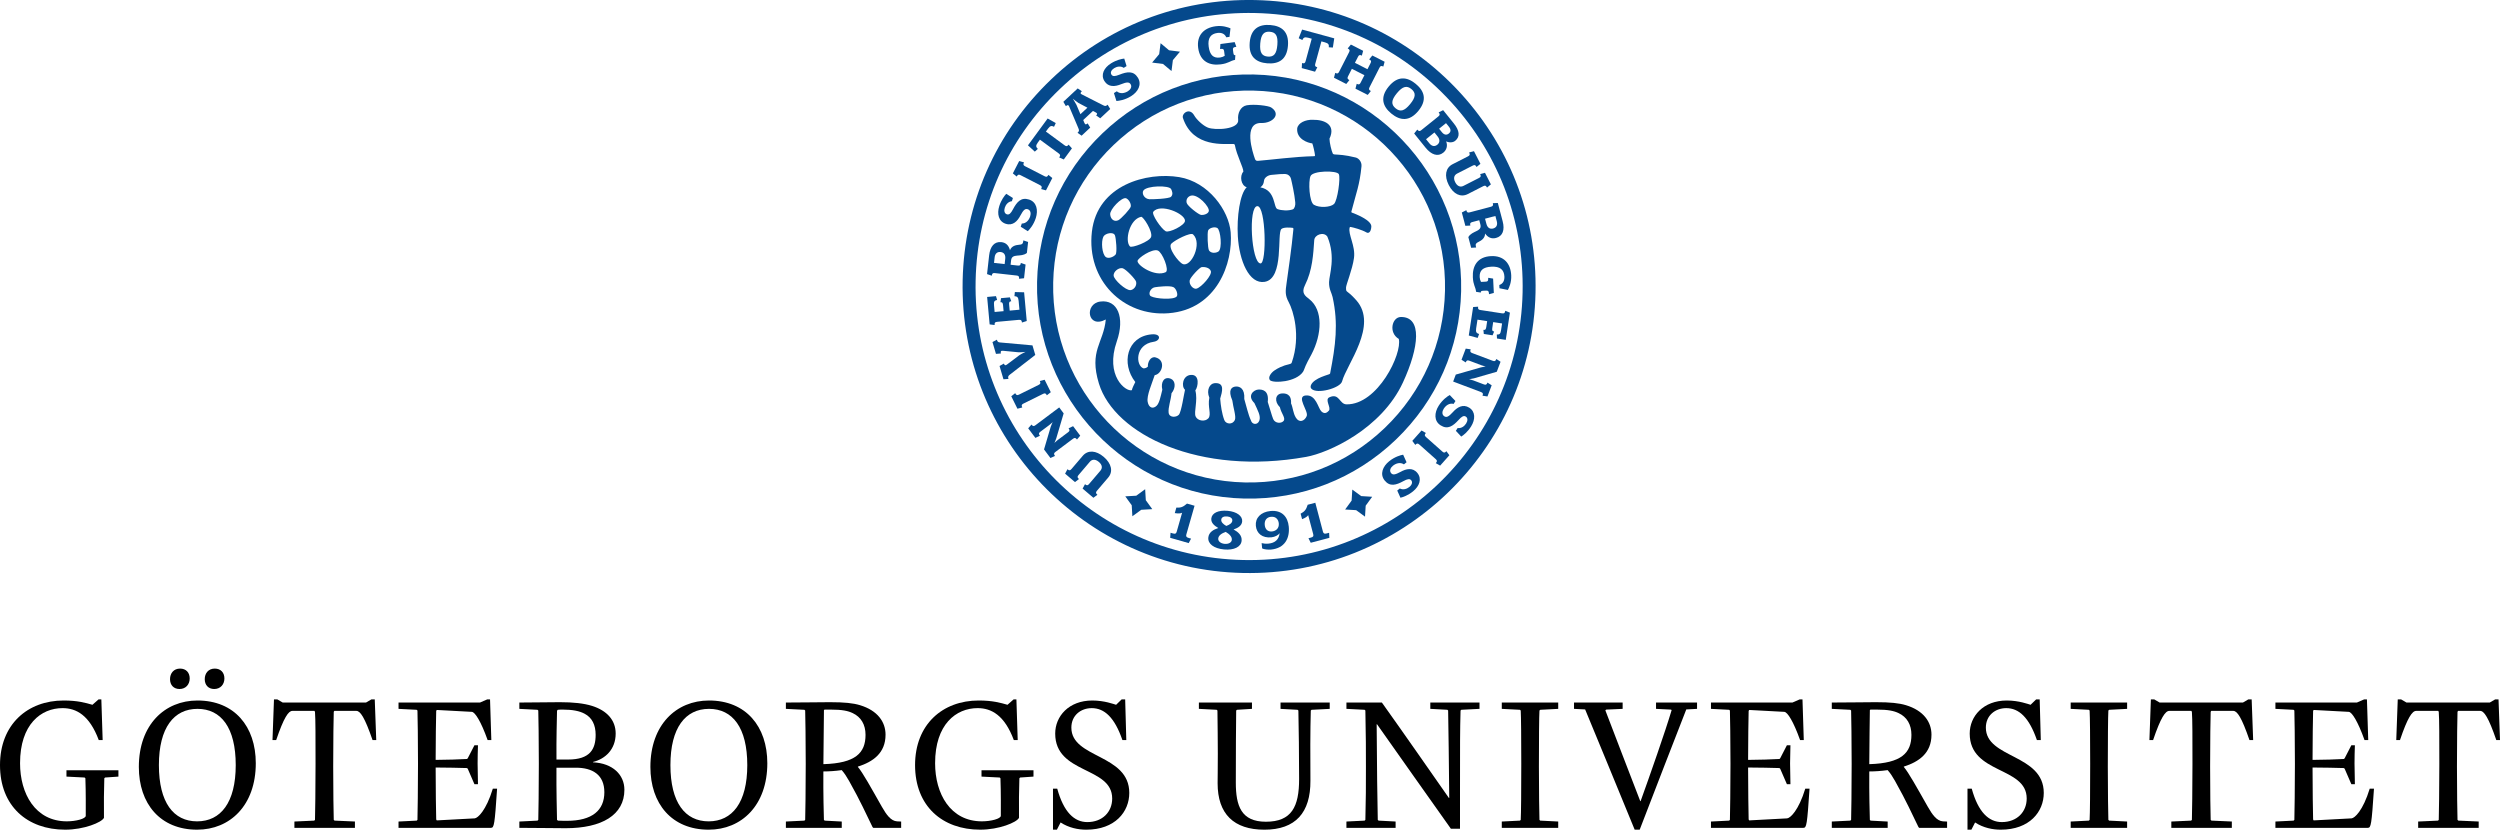
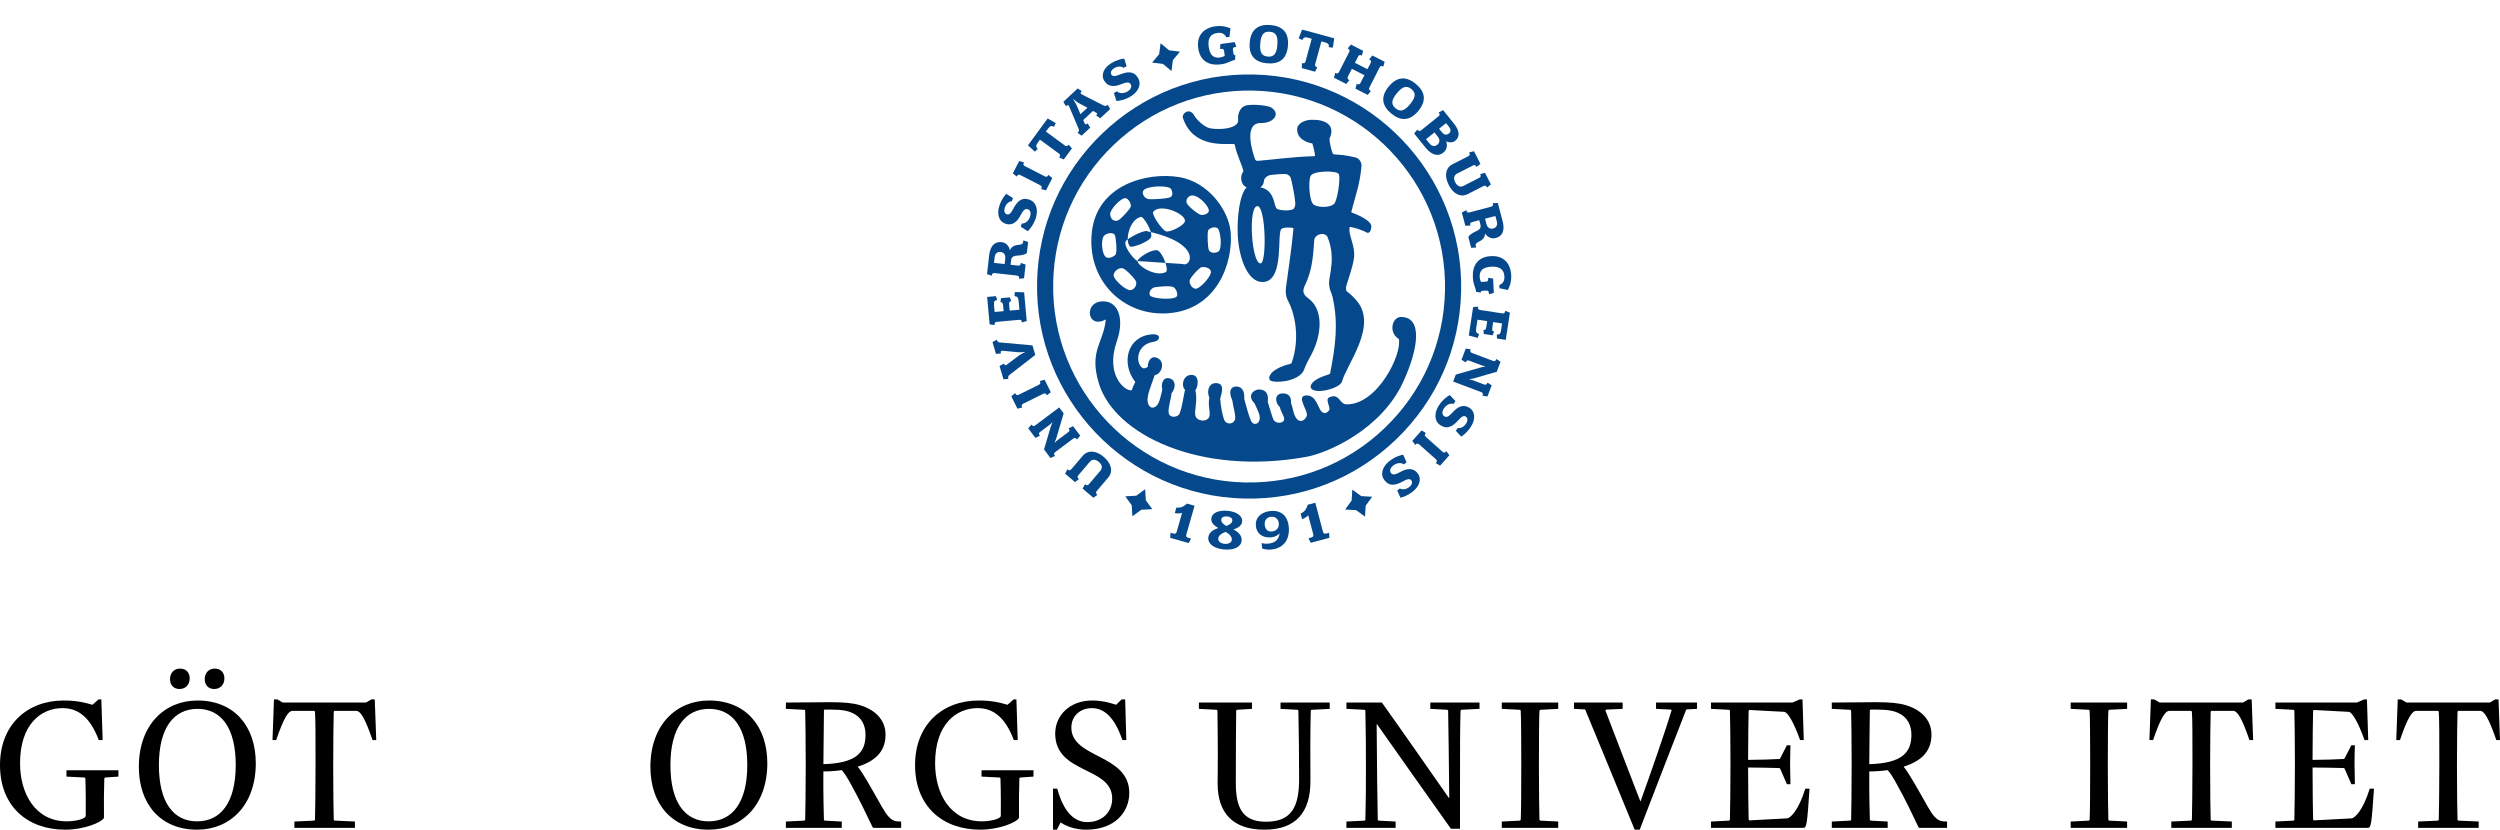
<svg xmlns="http://www.w3.org/2000/svg" version="1.1" id="sigill" x="0px" y="0px" viewBox="0 0 184.254 61.149" enable-background="new 0 0 184.254 61.149" xml:space="preserve">
  <g>
    <g>
      <path d="M0,56.39c0-2.996,2.025-4.762,4.693-4.762c1.012,0,1.6,0.166,2.12,0.316l0.451-0.398h0.205l0.097,2.997H7.278    C6.594,52.71,5.623,52.19,4.61,52.19c-1.586,0-3.132,1.189-3.132,4.062c0,2.244,1.122,4.282,3.447,4.282    c0.67,0,1.395-0.19,1.395-0.41c0-0.466,0.013-1.71-0.027-2.764l-0.055-0.055l-1.34-0.068v-0.465h3.83v0.465l-0.985,0.068    L7.688,57.36c-0.026,0.875-0.041,1.86-0.026,2.914c-0.164,0.342-1.478,0.875-2.86,0.875C2.011,61.149,0,59.413,0,56.39z" />
      <path d="M10.233,56.525c0-3.104,1.901-4.897,4.323-4.897c2.722,0,4.296,1.916,4.296,4.624c0,3.106-1.902,4.897-4.323,4.897    C11.805,61.149,10.233,59.234,10.233,56.525z M17.374,56.39c0-2.763-1.08-4.146-2.818-4.146c-1.737,0-2.845,1.383-2.845,4.146    s1.08,4.145,2.818,4.145C16.266,60.534,17.374,59.152,17.374,56.39z M12.531,50.056c0-0.438,0.274-0.78,0.739-0.78    c0.438,0,0.711,0.288,0.711,0.726s-0.286,0.779-0.752,0.779C12.805,50.78,12.531,50.494,12.531,50.056z M15.09,50.056    c0-0.438,0.272-0.78,0.737-0.78c0.438,0,0.712,0.288,0.712,0.726s-0.287,0.779-0.752,0.779    C15.363,50.78,15.09,50.494,15.09,50.056z" />
      <path d="M21.697,60.548l1.463-0.067l0.055-0.056c0.014-0.507,0.041-2.271,0.041-4.118c0-1.846,0-3.365-0.041-3.843l-0.041-0.069    h-1.629c-0.286,0-0.628,0.493-1.19,2.148h-0.272l0.109-2.997h0.246l0.396,0.232h6.144l0.396-0.232h0.246l0.11,2.997h-0.273    c-0.575-1.669-0.904-2.148-1.19-2.148h-1.628l-0.041,0.069c-0.014,0.328-0.041,2.175-0.041,4.021s0.027,3.447,0.041,3.939    l0.055,0.056l1.505,0.067v0.466h-4.46V60.548z" />
-       <path d="M29.372,60.548l1.34-0.067l0.055-0.056c0.014-0.628,0.041-2.271,0.041-4.118c0-1.846-0.026-3.393-0.041-3.938    l-0.055-0.055l-1.34-0.069v-0.466h6.005l0.533-0.232h0.207l0.095,2.997h-0.273c-0.493-1.382-0.931-2.066-1.164-2.079l-2.584-0.139    l-0.042,0.069c-0.014,0.63-0.041,2.081-0.041,3.611c0.615,0,1.957-0.04,2.312-0.067l0.055-0.056l0.492-0.957h0.26    c-0.014,0.383-0.027,0.972-0.027,1.34c0,0.356,0.014,1.122,0.027,1.533h-0.26l-0.492-1.136l-0.055-0.055    c-0.424-0.014-1.641-0.04-2.312-0.04c0,1.736,0.027,3.132,0.041,3.829l0.042,0.068l2.791-0.149    c0.231-0.015,0.848-0.575,1.34-2.188h0.315c-0.178,2.666-0.22,2.886-0.452,2.886h-6.813V60.548z" />
-       <path d="M38.277,60.548l1.34-0.067l0.055-0.056c0.014-0.479,0.041-2.271,0.041-4.118c0-1.846-0.027-3.337-0.041-3.938    l-0.055-0.055l-1.34-0.069v-0.466c1.012,0,2.175-0.026,2.982-0.026c0.998,0,1.765,0.083,2.38,0.274    c1.081,0.342,1.737,1.039,1.737,2.037c0,1.178-0.779,1.875-1.669,2.094v0.027c1.45,0.067,2.312,0.916,2.312,2.024    c0,1.86-1.669,2.832-4.321,2.832c-0.89,0-2.326-0.027-3.421-0.027V60.548z M41.874,55.979c1.614,0,2.026-0.767,2.026-1.82    c0-0.725-0.261-1.271-0.821-1.56c-0.355-0.19-0.861-0.301-1.614-0.301c-0.069,0-0.219,0-0.355,0.015l-0.056,0.067    c-0.013,0.712-0.054,2.052-0.041,3.599H41.874z M44.542,58.388c0-1.3-0.89-1.807-2.094-1.807h-1.437    C41,58.318,41.04,59.7,41.053,60.425l0.068,0.056c0.26,0.014,0.507,0.014,0.671,0.014C43.639,60.494,44.542,59.728,44.542,58.388z    " />
      <path d="M47.935,56.525c0-3.104,1.901-4.897,4.322-4.897c2.723,0,4.296,1.916,4.296,4.624c0,3.106-1.901,4.897-4.322,4.897    C49.507,61.149,47.935,59.234,47.935,56.525z M55.076,56.39c0-2.763-1.081-4.146-2.819-4.146c-1.737,0-2.846,1.383-2.846,4.146    s1.082,4.145,2.819,4.145C53.967,60.534,55.076,59.152,55.076,56.39z" />
      <path d="M57.921,60.548l1.367-0.067l0.055-0.056c0.013-0.396,0.041-2.271,0.041-4.118c0-1.846-0.027-3.323-0.041-3.938    l-0.055-0.055l-1.367-0.069v-0.466c1.231,0,2.544-0.026,3.241-0.026c1.081,0,1.711,0.068,2.216,0.219    c1.314,0.397,1.888,1.245,1.888,2.176c0,1.354-0.917,1.996-2.038,2.353v0.026c0.355,0.411,0.972,1.533,1.764,2.929    c0.343,0.603,0.671,1.053,1.123,1.08l0.301,0.014v0.466h-2.052l-0.055-0.055c-0.507-1.026-0.862-1.86-1.725-3.394    c-0.178-0.313-0.342-0.573-0.547-0.807c-0.493,0.069-0.957,0.097-1.354,0.097c-0.013,1.628,0.028,3.159,0.041,3.569l0.056,0.056    l1.258,0.067v0.466h-4.117V60.548z M63.791,54.159c0-0.752-0.329-1.313-0.945-1.601c-0.342-0.164-0.766-0.26-1.627-0.26h-0.451    l-0.042,0.041c-0.013,0.589-0.027,2.381-0.041,3.981C63.065,56.252,63.791,55.486,63.791,54.159z" />
      <path d="M67.442,56.39c0-2.996,2.025-4.762,4.692-4.762c1.012,0,1.601,0.166,2.121,0.316l0.45-0.398h0.206l0.096,2.997H74.72    c-0.684-1.833-1.655-2.353-2.667-2.353c-1.588,0-3.134,1.189-3.134,4.062c0,2.244,1.122,4.282,3.447,4.282    c0.67,0,1.396-0.19,1.396-0.41c0-0.466,0.014-1.71-0.027-2.764l-0.055-0.055l-1.341-0.068v-0.465h3.831v0.465l-0.985,0.068    l-0.054,0.055c-0.028,0.875-0.042,1.86-0.028,2.914c-0.165,0.342-1.477,0.875-2.859,0.875    C69.453,61.149,67.442,59.413,67.442,56.39z" />
      <path d="M77.606,58.128h0.314c0.479,1.736,1.259,2.461,2.217,2.461c1.121,0,1.833-0.752,1.833-1.737c0-2.38-4.2-1.778-4.2-4.788    c0-1.271,1-2.436,2.736-2.436c0.889,0,1.601,0.273,1.752,0.316l0.409-0.398h0.26l0.083,2.997h-0.287    c-0.575-1.669-1.327-2.353-2.258-2.353c-0.807,0-1.504,0.533-1.504,1.437c0,2.283,4.269,1.927,4.269,4.814    c0,1.382-1.04,2.708-3.174,2.708c-0.588,0-1.285-0.136-1.888-0.533l-0.273,0.533h-0.288V58.128z" />
      <path d="M89.74,57.73c0-0.52,0.015-0.835,0.015-2.188c0-1.081-0.015-1.942-0.028-3.174l-0.054-0.055l-1.313-0.069v-0.466h3.912    v0.466l-1.108,0.069l-0.055,0.055c-0.014,1.025-0.027,3.241-0.027,5.307c0,1.724,0.397,2.888,2.216,2.888    c1.902,0,2.449-1.108,2.449-3.147c0-1.777-0.027-3.707-0.054-5.047l-0.055-0.055l-1.26-0.069v-0.466h3.625v0.466l-1.34,0.069    l-0.055,0.055c-0.042,1.463-0.042,3.475-0.027,5.17c0.014,2.354-1.096,3.611-3.393,3.611C90.93,61.149,89.74,59.987,89.74,57.73z" />
      <path d="M99.234,60.548l1.341-0.067l0.055-0.056c0.041-1.464,0.041-2.545,0.041-3.912c0-1.368,0-2.121-0.041-4.145l-0.055-0.055    l-1.341-0.069v-0.466h2.612c1.67,2.341,3.571,5.077,4.939,7.033h0.027c-0.027-2.627-0.055-5.104-0.082-6.443l-0.055-0.055    l-1.259-0.069v-0.466h3.626v0.466l-1.342,0.069l-0.055,0.055c-0.041,1.463-0.041,2.543-0.041,5.979v2.735h-0.67    c-1.697-2.408-3.721-5.239-5.445-7.702h-0.027c0.015,3.201,0.055,5.677,0.082,7.045l0.056,0.056l1.258,0.067v0.466h-3.625V60.548z    " />
      <path d="M110.684,60.548l1.341-0.067l0.055-0.056c0.027-0.424,0.041-2.271,0.041-4.118c0-1.846-0.014-3.474-0.041-3.938    l-0.055-0.055l-1.341-0.069v-0.466h4.159v0.466l-1.327,0.069l-0.055,0.055c-0.027,0.369-0.041,2.271-0.041,4.117    s0.027,3.476,0.041,3.939l0.055,0.056l1.327,0.067v0.466h-4.159V60.548z" />
      <path d="M116.827,52.286l-0.82-0.042v-0.466h3.584v0.466l-1.218,0.055l-0.055,0.056c0.766,1.982,1.669,4.378,2.571,6.689h0.027    c0.671-1.861,1.833-5.172,2.285-6.704l-0.041-0.041l-1.108-0.055v-0.466h3.023v0.466l-0.794,0.042    c-0.711,1.805-2.353,6.061-3.433,8.863h-0.37C119.071,57.73,117.853,54.747,116.827,52.286z" />
      <path d="M126.101,60.548l1.341-0.067l0.055-0.056c0.014-0.628,0.042-2.271,0.042-4.118c0-1.846-0.028-3.393-0.042-3.938    l-0.055-0.055l-1.341-0.069v-0.466h6.005l0.535-0.232h0.205l0.096,2.997h-0.273c-0.493-1.382-0.931-2.066-1.163-2.079    l-2.585-0.139l-0.043,0.069c-0.012,0.63-0.04,2.081-0.04,3.611c0.616,0,1.957-0.04,2.312-0.067l0.055-0.056l0.493-0.957h0.26    c-0.014,0.383-0.026,0.972-0.026,1.34c0,0.356,0.013,1.122,0.026,1.533h-0.26l-0.493-1.136l-0.055-0.055    c-0.424-0.014-1.641-0.04-2.312-0.04c0,1.736,0.028,3.132,0.04,3.829l0.043,0.068l2.79-0.149c0.232-0.015,0.848-0.575,1.341-2.188    h0.314c-0.178,2.666-0.219,2.886-0.452,2.886h-6.813V60.548z" />
      <path d="M135.006,60.548l1.367-0.067l0.057-0.056c0.013-0.396,0.04-2.271,0.04-4.118c0-1.846-0.027-3.323-0.04-3.938l-0.057-0.055    l-1.367-0.069v-0.466c1.231,0,2.545-0.026,3.243-0.026c1.081,0,1.709,0.068,2.216,0.219c1.313,0.397,1.888,1.245,1.888,2.176    c0,1.354-0.917,1.996-2.039,2.353v0.026c0.356,0.411,0.972,1.533,1.766,2.929c0.342,0.603,0.67,1.053,1.122,1.08l0.301,0.014    v0.466h-2.053l-0.055-0.055c-0.506-1.026-0.861-1.86-1.724-3.394c-0.178-0.313-0.341-0.573-0.547-0.807    c-0.492,0.069-0.958,0.097-1.355,0.097c-0.013,1.628,0.028,3.159,0.042,3.569l0.055,0.056l1.259,0.067v0.466h-4.118V60.548z     M140.875,54.159c0-0.752-0.328-1.313-0.944-1.601c-0.341-0.164-0.765-0.26-1.628-0.26h-0.451l-0.041,0.041    c-0.014,0.589-0.027,2.381-0.042,3.981C140.15,56.252,140.875,55.486,140.875,54.159z" />
-       <path d="M145.007,58.128h0.314c0.478,1.736,1.259,2.461,2.216,2.461c1.122,0,1.834-0.752,1.834-1.737c0-2.38-4.2-1.778-4.2-4.788    c0-1.271,0.998-2.436,2.735-2.436c0.89,0,1.601,0.273,1.751,0.316l0.411-0.398h0.26l0.082,2.997h-0.287    c-0.576-1.669-1.327-2.353-2.258-2.353c-0.807,0-1.504,0.533-1.504,1.437c0,2.283,4.268,1.927,4.268,4.814    c0,1.382-1.039,2.708-3.175,2.708c-0.588,0-1.285-0.136-1.887-0.533l-0.273,0.533h-0.287V58.128z" />
      <path d="M152.613,60.548l1.341-0.067l0.055-0.056c0.027-0.424,0.041-2.271,0.041-4.118c0-1.846-0.014-3.474-0.041-3.938    l-0.055-0.055l-1.341-0.069v-0.466h4.159v0.466l-1.327,0.069l-0.055,0.055c-0.026,0.369-0.041,2.271-0.041,4.117    s0.027,3.476,0.041,3.939l0.055,0.056l1.327,0.067v0.466h-4.159V60.548z" />
      <path d="M160.028,60.548l1.464-0.067l0.054-0.056c0.014-0.507,0.042-2.271,0.042-4.118c0-1.846,0-3.365-0.042-3.843l-0.041-0.069    h-1.627c-0.288,0-0.63,0.493-1.191,2.148h-0.272l0.109-2.997h0.245l0.397,0.232h6.144l0.396-0.232h0.245l0.11,2.997h-0.273    c-0.574-1.669-0.903-2.148-1.189-2.148h-1.628l-0.041,0.069c-0.015,0.328-0.041,2.175-0.041,4.021s0.026,3.447,0.041,3.939    l0.055,0.056l1.504,0.067v0.466h-4.459V60.548z" />
      <path d="M167.702,60.548l1.341-0.067l0.055-0.056c0.014-0.628,0.041-2.271,0.041-4.118c0-1.846-0.027-3.393-0.041-3.938    l-0.055-0.055l-1.341-0.069v-0.466h6.006l0.533-0.232h0.206l0.096,2.997h-0.274c-0.492-1.382-0.93-2.066-1.163-2.079l-2.585-0.139    l-0.041,0.069c-0.014,0.63-0.041,2.081-0.041,3.611c0.616,0,1.957-0.04,2.313-0.067l0.055-0.056l0.492-0.957h0.26    c-0.015,0.383-0.027,0.972-0.027,1.34c0,0.356,0.013,1.122,0.027,1.533h-0.26l-0.492-1.136l-0.055-0.055    c-0.425-0.014-1.643-0.04-2.313-0.04c0,1.736,0.027,3.132,0.041,3.829l0.041,0.068l2.791-0.149    c0.231-0.015,0.848-0.575,1.34-2.188h0.315c-0.179,2.666-0.219,2.886-0.452,2.886h-6.813V60.548z" />
      <path d="M178.221,60.548l1.465-0.067l0.054-0.056c0.014-0.507,0.042-2.271,0.042-4.118c0-1.846,0-3.365-0.042-3.843l-0.04-0.069    h-1.628c-0.288,0-0.63,0.493-1.19,2.148h-0.274l0.11-2.997h0.245l0.397,0.232h6.143l0.396-0.232h0.246l0.109,2.997h-0.273    c-0.574-1.669-0.902-2.148-1.19-2.148h-1.628l-0.041,0.069c-0.014,0.328-0.041,2.175-0.041,4.021s0.027,3.447,0.041,3.939    l0.055,0.056l1.505,0.067v0.466h-4.46V60.548z" />
    </g>
    <g>
      <path fill="#05498C" d="M81.25,9.827c-3.015,2.888-4.726,6.776-4.816,10.951c-0.187,8.616,6.672,15.78,15.289,15.967    c4.174,0.091,8.133-1.45,11.148-4.337c3.017-2.889,4.727-6.777,4.817-10.952c0.186-8.617-6.672-15.78-15.289-15.966    C88.225,5.399,84.266,6.939,81.25,9.827z M91.747,35.557c-7.96-0.172-14.297-6.791-14.125-14.752    c0.083-3.857,1.664-7.451,4.45-10.119c2.787-2.668,6.445-4.091,10.301-4.008c7.963,0.172,14.299,6.791,14.126,14.752    c-0.083,3.857-1.663,7.451-4.45,10.12C99.262,34.217,95.604,35.641,91.747,35.557z" />
-       <path fill="#05498C" d="M77.456,5.865c-4.074,3.902-6.384,9.155-6.507,14.794c-0.252,11.643,9.013,21.318,20.653,21.571    c11.642,0.252,21.318-9.015,21.569-20.656l0,0c0.124-5.639-1.958-10.988-5.858-15.063c-3.903-4.074-9.156-6.385-14.795-6.507    C86.879-0.117,81.529,1.963,77.456,5.865z M91.624,41.274c-11.115-0.24-19.961-9.479-19.719-20.595    c0.115-5.383,2.322-10.399,6.212-14.123c3.889-3.726,8.997-5.713,14.381-5.596c5.383,0.117,10.399,2.323,14.125,6.213    c3.725,3.889,5.711,8.997,5.595,14.38l0,0C111.976,32.669,102.738,41.516,91.624,41.274z" />
      <path fill="#05498C" d="M96.262,33.674c-7.84,1.407-14.122-1.644-15.271-5.407c-0.743-2.435,0.337-2.964,0.509-4.721    c-1.357,0.723-1.607-1.16-0.409-1.321c1.268-0.171,1.836,1.162,1.219,2.935c-0.887,2.547,0.671,3.729,1.109,3.598    c0.019-0.133,0.179-0.458,0.255-0.602c-1.067-1.363-0.622-3.352,1.199-3.514c0.741-0.067,0.668,0.473,0.153,0.548    c-1.396,0.202-1.33,1.761-0.749,1.959c0.102,0,0.221-0.027,0.324-0.13c-0.025-0.317,0.195-0.77,0.557-0.68    c0.804,0.203,0.497,1.228-0.055,1.311c-0.207,0.631-0.604,1.51-0.518,1.966c0.083,0.455,0.403,0.546,0.666,0.283    c0.194-0.194,0.288-0.665,0.413-1.174c-0.133-0.576,0.148-1.012,0.635-0.806c0.338,0.144,0.376,0.663,0.043,1.066    c-0.043,0.495-0.259,1.055-0.212,1.434c0.048,0.38,0.565,0.354,0.753,0.148c0.187-0.205,0.379-1.546,0.455-1.84    c-0.291-0.257-0.176-1.048,0.421-1.095c0.702-0.057,0.539,0.898,0.34,1.14c0.197,0.746-0.123,1.586,0.02,1.919    c0.143,0.334,0.69,0.413,0.938,0.141c0.247-0.273-0.065-0.849,0.073-1.52c-0.237-0.58,0.038-1.044,0.384-1.072    c0.783-0.063,0.56,0.643,0.416,1.138c0.039,0.507,0.126,1.113,0.303,1.581c0.113,0.304,0.615,0.373,0.782-0.018    c0.104-0.244-0.134-0.935-0.19-1.423c-0.339-0.79-0.052-1.006,0.252-1.03c0.288-0.023,0.68,0.139,0.628,0.918    c0.158,0.525,0.293,1.161,0.489,1.574c0.088,0.33,0.492,0.363,0.62,0.021c0.124-0.342-0.111-0.745-0.364-1.296    c-0.562-0.546-0.051-0.966,0.27-0.993c0.319-0.025,0.819,0.061,0.715,0.912c0.173,0.516,0.287,0.986,0.401,1.261    c0.134,0.314,0.572,0.353,0.76,0.146c0.188-0.208-0.172-0.571-0.266-1.019c-0.424-0.412-0.347-0.974,0.136-1.013    c0.248-0.019,0.731,0.008,0.686,0.731c0.143,0.313,0.145,0.71,0.354,1.05c0.252,0.414,0.644,0.257,0.8-0.115    c0.153-0.375-0.817-1.46-0.059-1.521c0.759-0.06,0.893,0.936,1.139,1.174c0.245,0.237,0.435,0.08,0.551-0.05    c0.199-0.22-0.33-0.816,0.039-0.986c0.745-0.342,0.731,0.509,1.261,0.519c2.309,0.036,4.125-3.754,3.855-4.823    c-0.772-0.458-0.501-1.602,0.146-1.615c1.591-0.028,1.366,2.22,0.159,4.829C101.813,31.614,97.922,33.376,96.262,33.674z" />
      <path fill="#05498C" d="M99.625,15.665c-0.026-0.01-0.032-0.054-0.026-0.073c0.355-1.37,0.615-1.972,0.745-3.336    c0.031-0.326-0.202-0.59-0.419-0.645c-0.843-0.21-1.232-0.203-1.559-0.228c-0.035-0.003-0.113-0.019-0.137-0.065    c-0.097-0.198-0.241-0.794-0.244-1.097c0.494-1.044-0.386-1.405-1.215-1.392c-0.544-0.026-1.1,0.224-1.164,0.632    c-0.074,0.791,0.799,1.079,1.111,1.107c0.053,0.113,0.181,0.664,0.202,0.883c0.003,0.029-0.024,0.061-0.063,0.061    c-1.401,0.026-3.216,0.271-4.137,0.342c-0.132,0.021-0.195-0.056-0.223-0.132c-0.171-0.472-0.901-2.701,0.469-2.657    c0.813,0.025,1.492-0.64,0.721-1.146c-0.198-0.13-1.236-0.258-1.798-0.16c-0.466,0.081-0.691,0.606-0.633,1.065    c0.092,0.721-1.702,0.794-2.233,0.58C88.645,9.251,88.18,8.8,88.017,8.51c-0.345-0.615-0.941-0.146-0.833,0.185    c0.743,2.241,3.115,1.885,3.735,1.916c0.03,0.002,0.084,0.042,0.087,0.059c0.15,0.809,0.633,1.663,0.632,1.978    c-0.296,0.328-0.169,1.03,0.247,1.151c-0.509,0.488-0.737,2.194-0.655,3.609c0.104,1.803,0.831,3.552,1.978,3.364    c1.458-0.239,0.884-3.61,1.237-3.898c0.178-0.144,0.651-0.103,0.824-0.082c0.04,0.004,0.061,0.05,0.059,0.071    c-0.115,1.323-0.43,3.445-0.506,4.011c-0.08,0.577-0.127,0.875,0.164,1.408c0.321,0.587,0.906,2.453,0.222,4.427    c-0.021,0.078-0.085,0.102-0.107,0.108c-0.618,0.142-0.948,0.334-1.173,0.487c-0.244,0.165-0.506,0.511-0.327,0.719    c0.259,0.236,1.924,0.144,2.437-0.625c0.013-0.019,0.048-0.092,0.054-0.107c0.179-0.496,0.4-0.857,0.567-1.176    c0.768-1.465,0.879-3.265-0.173-4.077c-0.295-0.228-0.598-0.445-0.31-1.015c0.557-1.103,0.615-2.307,0.686-3.324    c0.028-0.41,0.709-0.644,0.967-0.258c0.637,1.512,0.136,2.813,0.125,3.35c-0.012,0.537,0.191,0.786,0.261,1.107    c0.435,1.97,0.216,3.564-0.178,5.597c-0.002,0.043-0.036,0.073-0.075,0.087c-0.463,0.154-0.746,0.251-1.035,0.453    c-0.293,0.205-0.407,0.466-0.28,0.61c0.387,0.437,2.136-0.037,2.267-0.538c0.329-1.246,2.686-4.134,1.046-5.979    c-0.748-0.842-0.748-0.503-0.756-0.929c-0.004-0.204,0.469-1.321,0.587-2.185c0.125-0.9-0.463-1.756-0.316-2.253    c0.004-0.016,0.041-0.04,0.057-0.036c0.244,0.047,0.821,0.2,1.194,0.413c0.115,0.065,0.315,0.014,0.344-0.432    C101.099,16.222,99.87,15.754,99.625,15.665z M92.904,19.416c-0.677-0.015-0.929-4.237-0.229-4.223    C93.3,15.206,93.37,19.424,92.904,19.416z M95.146,13.172c0.056,0.215,0.268,1.166,0.316,1.736    c0.027,0.213-0.049,0.472-0.177,0.521c-0.318,0.121-0.847,0.092-1.135-0.019c-0.315-0.121-0.102-1.378-1.261-1.604    c0.159-0.112,0.243-0.229,0.275-0.505c0.021-0.181,0.243-0.376,0.517-0.409c0.53-0.06,0.861-0.076,1.039-0.069    C94.899,12.83,95.088,12.953,95.146,13.172z M98.318,15.035c-0.257,0.247-1.067,0.299-1.481,0.058    c-0.344-0.202-0.422-1.708-0.249-2.116c0.173-0.408,1.944-0.424,2.084-0.144C98.812,13.113,98.575,14.789,98.318,15.035z" />
-       <path fill="#05498C" d="M90.703,17.121c-0.132-1.597-1.621-3.707-3.797-4.068c-2.362-0.392-6.035,0.554-6.432,4.026    c-0.412,3.592,2.339,6.261,5.641,6.007C89.697,22.813,90.889,19.381,90.703,17.121z M88.575,19.683    c0.194-0.018,0.559,0.026,0.665,0.292c0.115,0.289-0.684,1.193-1.054,1.299c-0.226,0.065-0.565-0.276-0.503-0.612    C87.723,20.442,88.417,19.696,88.575,19.683z M89.798,18.539c-0.187,0.124-0.542,0.146-0.691-0.08    c-0.103-0.155-0.136-1.3-0.067-1.47c0.07-0.176,0.455-0.307,0.673-0.187C89.962,16.939,90.102,18.336,89.798,18.539z     M89.092,15.555c-0.042,0.221-0.405,0.306-0.563,0.288c-0.193-0.022-1.018-0.667-1.07-0.893c-0.07-0.295,0.129-0.484,0.319-0.532    C88.29,14.29,89.151,15.237,89.092,15.555z M86.315,13.939c0.075,0.161,0.164,0.375-0.004,0.56    c-0.14,0.155-1.402,0.197-1.591,0.185c-0.399-0.027-0.584-0.434-0.452-0.638C84.507,13.674,86.176,13.641,86.315,13.939z     M87.337,16.271c0,0.342-1.19,0.911-1.427,0.771c-0.348-0.205-1.057-1.257-0.909-1.439C85.513,14.966,87.337,15.735,87.337,16.271    z M84.104,15.979c0.152-0.032,0.866,1.073,0.735,1.483c-0.11,0.346-1.426,0.835-1.557,0.703    C82.881,17.766,83.232,16.163,84.104,15.979z M83.837,19.24c0-0.207,1.071-0.935,1.493-0.777c0.339,0.127,0.872,1.462,0.583,1.598    C85.136,20.427,83.837,19.581,83.837,19.24z M87.168,19.457c-0.313-0.137-1.128-1.21-0.838-1.5c0.272-0.273,1.416-0.853,1.6-0.682    C88.641,17.937,87.785,19.726,87.168,19.457z M82.433,16.226c-0.301,0.151-0.581-0.054-0.611-0.425    c-0.032-0.371,0.844-1.279,1.16-1.192c0.155,0.042,0.387,0.336,0.361,0.598C83.326,15.39,82.61,16.138,82.433,16.226z     M82.222,18.759c-0.168,0.2-0.545,0.325-0.727,0.181c-0.272-0.219-0.355-1.111-0.178-1.49c0.119-0.256,0.741-0.397,0.856-0.105    C82.252,17.545,82.346,18.611,82.222,18.759z M82.076,20.313c-0.022-0.286,0.362-0.607,0.657-0.545    c0.237,0.05,0.969,0.822,1.003,1.004c0.063,0.332-0.203,0.595-0.425,0.611C82.966,21.409,82.103,20.624,82.076,20.313z     M84.826,21.835c-0.239-0.132-0.053-0.611,0.293-0.665c0.243-0.037,1.065-0.136,1.352-0.012c0.221,0.096,0.376,0.56,0.252,0.696    C86.486,22.116,85.167,22.025,84.826,21.835z" />
+       <path fill="#05498C" d="M90.703,17.121c-0.132-1.597-1.621-3.707-3.797-4.068c-2.362-0.392-6.035,0.554-6.432,4.026    c-0.412,3.592,2.339,6.261,5.641,6.007C89.697,22.813,90.889,19.381,90.703,17.121z M88.575,19.683    c0.194-0.018,0.559,0.026,0.665,0.292c0.115,0.289-0.684,1.193-1.054,1.299c-0.226,0.065-0.565-0.276-0.503-0.612    C87.723,20.442,88.417,19.696,88.575,19.683z M89.798,18.539c-0.187,0.124-0.542,0.146-0.691-0.08    c-0.103-0.155-0.136-1.3-0.067-1.47c0.07-0.176,0.455-0.307,0.673-0.187C89.962,16.939,90.102,18.336,89.798,18.539z     M89.092,15.555c-0.042,0.221-0.405,0.306-0.563,0.288c-0.193-0.022-1.018-0.667-1.07-0.893c-0.07-0.295,0.129-0.484,0.319-0.532    C88.29,14.29,89.151,15.237,89.092,15.555z M86.315,13.939c0.075,0.161,0.164,0.375-0.004,0.56    c-0.14,0.155-1.402,0.197-1.591,0.185c-0.399-0.027-0.584-0.434-0.452-0.638C84.507,13.674,86.176,13.641,86.315,13.939z     M87.337,16.271c0,0.342-1.19,0.911-1.427,0.771c-0.348-0.205-1.057-1.257-0.909-1.439C85.513,14.966,87.337,15.735,87.337,16.271    z M84.104,15.979c0.152-0.032,0.866,1.073,0.735,1.483c-0.11,0.346-1.426,0.835-1.557,0.703    C82.881,17.766,83.232,16.163,84.104,15.979z M83.837,19.24c0-0.207,1.071-0.935,1.493-0.777c0.339,0.127,0.872,1.462,0.583,1.598    C85.136,20.427,83.837,19.581,83.837,19.24z c-0.313-0.137-1.128-1.21-0.838-1.5c0.272-0.273,1.416-0.853,1.6-0.682    C88.641,17.937,87.785,19.726,87.168,19.457z M82.433,16.226c-0.301,0.151-0.581-0.054-0.611-0.425    c-0.032-0.371,0.844-1.279,1.16-1.192c0.155,0.042,0.387,0.336,0.361,0.598C83.326,15.39,82.61,16.138,82.433,16.226z     M82.222,18.759c-0.168,0.2-0.545,0.325-0.727,0.181c-0.272-0.219-0.355-1.111-0.178-1.49c0.119-0.256,0.741-0.397,0.856-0.105    C82.252,17.545,82.346,18.611,82.222,18.759z M82.076,20.313c-0.022-0.286,0.362-0.607,0.657-0.545    c0.237,0.05,0.969,0.822,1.003,1.004c0.063,0.332-0.203,0.595-0.425,0.611C82.966,21.409,82.103,20.624,82.076,20.313z     M84.826,21.835c-0.239-0.132-0.053-0.611,0.293-0.665c0.243-0.037,1.065-0.136,1.352-0.012c0.221,0.096,0.376,0.56,0.252,0.696    C86.486,22.116,85.167,22.025,84.826,21.835z" />
      <polygon fill="#05498C" points="85.537,3.184 85.434,3.99 84.913,4.612 85.718,4.715 86.341,5.237 86.443,4.431 86.964,3.809     86.159,3.705   " />
      <polygon fill="#05498C" points="100.604,38.079 99.95,37.6 99.139,37.551 99.617,36.894 99.667,36.082 100.323,36.563     101.131,36.613 100.653,37.269   " />
      <polygon fill="#05498C" points="83.457,38.049 84.112,37.572 84.924,37.525 84.448,36.867 84.4,36.055 83.744,36.535     82.934,36.581 83.41,37.238   " />
      <path fill="#05498C" d="M78.973,34.564l0.827-0.969c0.375-0.441,0.975-0.41,1.548,0.079c0.576,0.492,0.705,1.082,0.329,1.522    l-0.826,0.969c-0.101,0.119-0.105,0.185,0.03,0.3l-0.295,0.223l-0.797-0.679l0.177-0.324c0.136,0.116,0.201,0.102,0.302-0.017    l0.83-0.973c0.165-0.193,0.149-0.429-0.108-0.648c-0.264-0.226-0.503-0.207-0.668-0.013l-0.829,0.973    c-0.101,0.118-0.105,0.185,0.027,0.298l-0.292,0.226l-0.729-0.622l0.173-0.326C78.806,34.698,78.872,34.683,78.973,34.564z" />
      <path fill="#05498C" d="M76.319,31.336l1.747-1.309l0.328,0.439l-0.547,1.847c-0.038,0.128-0.137,0.33-0.137,0.33    s0.158-0.146,0.236-0.205l0.77-0.577c0.121-0.09,0.146-0.154,0.039-0.296l0.334-0.156l0.526,0.702l-0.24,0.281    c-0.107-0.143-0.177-0.141-0.299-0.05l-1.283,0.962c-0.125,0.093-0.144,0.158-0.037,0.3l-0.336,0.152l-0.473-0.631l0.496-1.679    c0.041-0.131,0.143-0.336,0.143-0.336s-0.161,0.149-0.25,0.216l-0.656,0.492c-0.125,0.093-0.143,0.157-0.037,0.3l-0.334,0.156    l-0.529-0.706l0.243-0.277C76.13,31.433,76.194,31.429,76.319,31.336z" />
      <path fill="#05498C" d="M76.991,27.988l0.454,0.918l-0.29,0.228c-0.079-0.16-0.149-0.17-0.284-0.103l-1.437,0.711    c-0.14,0.069-0.17,0.129-0.091,0.289l-0.357,0.092l-0.454-0.918l0.29-0.228c0.079,0.16,0.145,0.172,0.285,0.103l1.437-0.711    c0.136-0.067,0.17-0.129,0.091-0.289L76.991,27.988z" />
      <path fill="#05498C" d="M73.732,25.242l2.362,0.213l0.208,0.705l-1.871,1.449c-0.136,0.105-0.152,0.161-0.105,0.319l-0.369,0.025    l-0.289-0.979l0.323-0.179c0.046,0.14,0.103,0.16,0.222,0.074l0.904-0.681c0.15-0.105,0.468-0.254,0.468-0.254    s-0.351,0.039-0.535,0.028l-1.138-0.11c-0.152-0.01-0.184,0.055-0.141,0.2l-0.367,0.029l-0.257-0.871l0.325-0.175    C73.519,25.198,73.56,25.228,73.732,25.242z" />
      <path fill="#05498C" d="M75.479,21.543l0.193,2.116l-0.352,0.112c-0.017-0.177-0.078-0.212-0.229-0.198l-1.597,0.146    c-0.155,0.015-0.205,0.059-0.189,0.236l-0.367-0.047l-0.185-2.022l0.652-0.06l0.084,0.279c-0.21,0.05-0.254,0.112-0.226,0.418    l0.042,0.47l0.661-0.06l-0.039-0.426c-0.017-0.182-0.054-0.246-0.195-0.233l0.044-0.299l0.652-0.06l0.103,0.286    c-0.147,0.013-0.172,0.082-0.155,0.265l0.039,0.426l0.719-0.066l-0.06-0.651c-0.026-0.284-0.111-0.33-0.309-0.348l0.031-0.303    L75.479,21.543z" />
      <path fill="#05498C" d="M75.773,17.832l-0.09,0.811c-0.43,0.354-1.101-0.012-1.164,0.542l-0.036,0.327l0.522,0.059    c0.15,0.017,0.212-0.012,0.232-0.189l0.35,0.116l-0.113,1.009l-0.368,0.039c0.02-0.181-0.033-0.223-0.184-0.24l-1.593-0.178    c-0.15-0.017-0.212,0.017-0.232,0.193l-0.35-0.12l0.154-1.381c0.075-0.668,0.394-1.031,0.902-0.975    c0.332,0.037,0.542,0.24,0.633,0.595c0.131-0.33,0.454-0.379,0.649-0.398c0.227-0.02,0.307-0.055,0.33-0.263l0.007-0.062    L75.773,17.832z M73.306,18.968l-0.045,0.407l0.783,0.088l0.044-0.394c0.033-0.296-0.1-0.468-0.339-0.495    S73.339,18.676,73.306,18.968z" />
      <path fill="#05498C" d="M76.341,16.069c-0.166,0.513-0.451,0.833-0.593,0.97l-0.518-0.326l0.076-0.237    c0.327,0.002,0.532-0.259,0.62-0.53c0.067-0.208,0.04-0.456-0.181-0.526c-0.191-0.062-0.322,0.056-0.536,0.459    c-0.213,0.414-0.557,0.785-1.087,0.614c-0.517-0.167-0.661-0.723-0.471-1.313c0.144-0.449,0.381-0.762,0.513-0.896l0.489,0.312    l-0.075,0.233c-0.286,0.03-0.455,0.266-0.523,0.478c-0.075,0.233-0.022,0.432,0.152,0.488c0.169,0.055,0.293-0.069,0.451-0.369    c0.289-0.548,0.601-0.906,1.182-0.72C76.408,14.888,76.527,15.493,76.341,16.069z" />
      <path fill="#05498C" d="M77.558,13.12l-0.468,0.911l-0.355-0.097c0.081-0.159,0.048-0.221-0.087-0.29l-1.427-0.731    c-0.139-0.071-0.205-0.06-0.286,0.099l-0.287-0.232l0.468-0.911l0.355,0.097c-0.081,0.159-0.052,0.219,0.086,0.29l1.427,0.731    c0.135,0.069,0.205,0.061,0.286-0.099L77.558,13.12z" />
      <path fill="#05498C" d="M77.684,9.344c-0.169-0.086-0.272-0.096-0.443,0.138l-0.158,0.215l1.379,1.012    c0.123,0.089,0.19,0.095,0.296-0.049l0.246,0.274l-0.601,0.819l-0.339-0.149c0.108-0.147,0.083-0.21-0.039-0.3l-1.38-1.011    l-0.158,0.215c-0.171,0.233-0.131,0.33,0.002,0.465l-0.221,0.203l-0.505-0.464l1.451-1.979l0.597,0.339L77.684,9.344z" />
      <path fill="#05498C" d="M81.825,8.033L81.088,8.72l-0.301-0.212c0.098-0.091,0.106-0.154-0.037-0.228l-0.198-0.102l-0.716,0.668    l0.084,0.208c0.064,0.153,0.137,0.134,0.241,0.037l0.191,0.315L79.717,10l-0.301-0.212c0.117-0.109,0.135-0.168,0.068-0.325    l-0.69-1.628c-0.044-0.1-0.109-0.13-0.236-0.011L78.37,7.504l1.059-0.988l0.305,0.209c-0.13,0.122-0.113,0.179-0.011,0.229    l1.585,0.805c0.146,0.078,0.206,0.07,0.326-0.042L81.825,8.033z M79.482,7.587c-0.136-0.081-0.415-0.314-0.415-0.314    s0.2,0.313,0.268,0.45l0.294,0.694l0.515-0.48L79.482,7.587z" />
      <path fill="#05498C" d="M83.361,7.089c-0.458,0.284-0.883,0.343-1.08,0.355L82.098,6.86l0.211-0.131    c0.248,0.213,0.574,0.147,0.816-0.003c0.186-0.115,0.325-0.322,0.203-0.519c-0.106-0.17-0.281-0.167-0.706,0.002    c-0.43,0.177-0.933,0.238-1.226-0.236c-0.287-0.462-0.036-0.979,0.491-1.305c0.401-0.249,0.783-0.333,0.972-0.351l0.171,0.555    l-0.208,0.129c-0.237-0.162-0.519-0.092-0.708,0.025c-0.208,0.129-0.297,0.315-0.201,0.47c0.094,0.151,0.268,0.137,0.583,0.01    c0.575-0.23,1.045-0.301,1.366,0.217C84.176,6.232,83.875,6.77,83.361,7.089z" />
      <path fill="#05498C" d="M91.071,3.458c-0.185,0.024-0.217,0.087-0.198,0.233l0.028,0.212c0.02,0.141,0.055,0.172,0.147,0.16    l-0.024,0.349c-0.39,0.08-0.456,0.25-1.052,0.331c-0.799,0.107-1.527-0.19-1.664-1.205c-0.125-0.932,0.416-1.485,1.285-1.603    c0.521-0.07,0.923,0.082,1.095,0.153l-0.072,0.63l-0.238,0.032c-0.118-0.276-0.372-0.358-0.654-0.321    c-0.499,0.067-0.726,0.386-0.642,1.008c0.084,0.627,0.351,0.869,0.841,0.803c0.119-0.016,0.264-0.072,0.342-0.126L90.22,3.779    c-0.02-0.146-0.063-0.198-0.252-0.173l-0.048,0.007l0.026-0.368l1.051-0.142l0.123,0.348L91.071,3.458z" />
      <path fill="#05498C" d="M93.399,4.667c-0.826-0.066-1.377-0.495-1.294-1.525s0.695-1.365,1.521-1.298    c0.839,0.067,1.381,0.496,1.298,1.526C94.841,4.399,94.238,4.734,93.399,4.667z M93.586,2.341    c-0.426-0.035-0.649,0.184-0.704,0.863c-0.055,0.68,0.13,0.932,0.557,0.966c0.436,0.035,0.649-0.185,0.704-0.864    C94.198,2.627,94.022,2.375,93.586,2.341z" />
      <path fill="#05498C" d="M97.935,3.485c0.019-0.189-0.009-0.289-0.289-0.365l-0.257-0.07L96.938,4.7    c-0.039,0.146-0.021,0.211,0.15,0.258l-0.167,0.328l-0.98-0.268l0.019-0.369c0.176,0.048,0.225,0.002,0.266-0.145l0.45-1.65    l-0.257-0.071c-0.28-0.076-0.355-0.004-0.435,0.168l-0.269-0.133l0.253-0.638l2.368,0.646l-0.103,0.679L97.935,3.485z" />
      <path fill="#05498C" d="M100.804,6.996l-0.905-0.461l0.093-0.358c0.163,0.083,0.221,0.047,0.289-0.087l0.279-0.548l-0.925-0.471    l-0.279,0.548c-0.068,0.135-0.063,0.203,0.096,0.284l-0.23,0.287l-0.906-0.461l0.093-0.358c0.163,0.083,0.221,0.048,0.289-0.087    l0.728-1.429c0.071-0.139,0.063-0.203-0.1-0.286l0.236-0.285l0.904,0.461L100.37,4.1c-0.159-0.081-0.215-0.049-0.286,0.09    L99.86,4.63l0.924,0.471l0.225-0.441c0.07-0.139,0.063-0.203-0.1-0.285l0.235-0.285l0.905,0.46l-0.096,0.356    c-0.16-0.081-0.215-0.049-0.286,0.09l-0.728,1.429c-0.068,0.135-0.063,0.203,0.096,0.283L100.804,6.996z" />
      <path fill="#05498C" d="M102.54,8.367c-0.64-0.527-0.847-1.193-0.189-1.991c0.656-0.798,1.35-0.723,1.99-0.196    c0.65,0.535,0.85,1.196,0.193,1.993C103.876,8.971,103.19,8.901,102.54,8.367z M104.023,6.565c-0.33-0.272-0.639-0.22-1.071,0.306    c-0.434,0.526-0.426,0.839-0.096,1.11c0.338,0.277,0.64,0.22,1.072-0.307C104.361,7.149,104.36,6.842,104.023,6.565z" />
      <path fill="#05498C" d="M105.07,10.887l-0.844-1.047l0.23-0.289c0.112,0.139,0.183,0.134,0.3,0.039l1.249-1.005    c0.122-0.098,0.138-0.163,0.026-0.302l0.331-0.164l0.788,0.979c0.425,0.527,0.475,0.979,0.1,1.281    c-0.174,0.14-0.456,0.144-0.666,0.039c0.131,0.34,0.025,0.643-0.211,0.833C105.975,11.571,105.492,11.411,105.07,10.887z     M105.72,9.763l-0.618,0.498l0.246,0.305c0.188,0.232,0.401,0.249,0.588,0.099c0.185-0.148,0.209-0.374,0.016-0.613L105.72,9.763z     M106.064,9.486l0.206,0.257c0.171,0.212,0.354,0.225,0.51,0.099c0.152-0.123,0.18-0.287,0.004-0.506l-0.211-0.26L106.064,9.486z" />
      <path fill="#05498C" d="M109.31,13.725l-1.134,0.579c-0.516,0.264-1.059,0.005-1.4-0.666c-0.344-0.674-0.237-1.269,0.278-1.533    l1.135-0.579c0.14-0.071,0.169-0.131,0.087-0.29l0.358-0.093l0.476,0.933l-0.287,0.231c-0.081-0.159-0.146-0.17-0.285-0.099    l-1.139,0.581c-0.227,0.116-0.302,0.339-0.148,0.641c0.158,0.31,0.386,0.384,0.611,0.269L109,13.118    c0.14-0.071,0.168-0.131,0.09-0.286l0.355-0.097l0.436,0.854l-0.285,0.235C109.516,13.666,109.45,13.654,109.31,13.725z" />
      <path fill="#05498C" d="M108.427,18.263l-0.208-0.788c0.271-0.487,1.031-0.388,0.889-0.926l-0.085-0.319l-0.508,0.134    c-0.146,0.039-0.193,0.088-0.147,0.26l-0.369,0.019l-0.26-0.982l0.329-0.17c0.046,0.177,0.112,0.196,0.259,0.158l1.55-0.41    c0.146-0.039,0.192-0.093,0.146-0.265l0.369-0.015l0.355,1.344c0.172,0.65,0.006,1.104-0.489,1.234    c-0.323,0.086-0.592-0.027-0.805-0.326c-0.003,0.355-0.287,0.519-0.462,0.606c-0.204,0.1-0.266,0.162-0.213,0.364l0.017,0.061    L108.427,18.263z M110.317,16.313l-0.105-0.396l-0.762,0.202l0.102,0.383c0.076,0.289,0.263,0.4,0.494,0.339    C110.278,16.778,110.391,16.597,110.317,16.313z" />
      <path fill="#05498C" d="M109.739,21.635c-0.01-0.187-0.069-0.224-0.216-0.216l-0.214,0.01c-0.143,0.007-0.177,0.04-0.172,0.134    l-0.346-0.055c-0.047-0.395-0.211-0.476-0.24-1.076c-0.04-0.805,0.317-1.505,1.341-1.556c0.938-0.046,1.445,0.54,1.487,1.416    c0.026,0.525-0.159,0.913-0.245,1.078l-0.622-0.125l-0.011-0.24c0.284-0.094,0.389-0.34,0.375-0.625    c-0.025-0.502-0.323-0.755-0.95-0.725c-0.632,0.031-0.896,0.276-0.872,0.77c0.006,0.12,0.049,0.27,0.098,0.352l0.338-0.017    c0.147-0.007,0.203-0.046,0.193-0.237l-0.002-0.049l0.364,0.059l0.052,1.058l-0.356,0.094L109.739,21.635z" />
      <path fill="#05498C" d="M108.251,24.728l0.321-2.1l0.368-0.025c-0.026,0.176,0.024,0.225,0.175,0.247l1.585,0.243    c0.153,0.023,0.213-0.009,0.239-0.185l0.345,0.134l-0.307,2.007l-0.647-0.099l-0.014-0.291c0.216,0.002,0.272-0.049,0.319-0.353    l0.071-0.466l-0.656-0.101l-0.064,0.423c-0.027,0.18-0.007,0.251,0.135,0.272l-0.115,0.279l-0.647-0.099l-0.03-0.302    c0.145,0.022,0.186-0.039,0.214-0.22l0.063-0.423l-0.713-0.109l-0.099,0.647c-0.042,0.282,0.028,0.347,0.217,0.412l-0.103,0.286    L108.251,24.728z" />
      <path fill="#05498C" d="M109.143,28.892l-2.043-0.771l0.193-0.513l1.852-0.53c0.129-0.037,0.353-0.063,0.353-0.063    s-0.208-0.055-0.3-0.089l-0.9-0.339c-0.142-0.053-0.208-0.041-0.271,0.126l-0.311-0.198l0.311-0.821l0.365,0.052    c-0.063,0.167-0.023,0.225,0.118,0.278l1.501,0.565c0.146,0.056,0.21,0.037,0.272-0.13l0.31,0.203l-0.278,0.737l-1.682,0.485    c-0.133,0.035-0.36,0.059-0.36,0.059s0.212,0.057,0.316,0.096l0.767,0.289c0.146,0.055,0.21,0.036,0.272-0.13l0.311,0.198    l-0.311,0.825l-0.364-0.056C109.326,28.999,109.289,28.947,109.143,28.892z" />
      <path fill="#05498C" d="M106.033,29.905c0.288-0.456,0.644-0.694,0.815-0.791l0.42,0.444l-0.133,0.211    c-0.316-0.083-0.58,0.118-0.732,0.359c-0.117,0.185-0.151,0.431,0.045,0.555c0.169,0.107,0.325,0.026,0.633-0.311    c0.31-0.348,0.735-0.621,1.206-0.324c0.46,0.29,0.46,0.865,0.13,1.389c-0.253,0.399-0.56,0.643-0.722,0.74l-0.396-0.424    l0.131-0.207c0.283,0.042,0.506-0.144,0.625-0.332c0.131-0.207,0.13-0.413-0.024-0.511c-0.15-0.096-0.302-0.007-0.529,0.246    c-0.416,0.458-0.808,0.728-1.323,0.402C105.673,31.033,105.709,30.418,106.033,29.905z" />
      <path fill="#05498C" d="M104.089,32.493l0.681-0.765l0.32,0.183c-0.118,0.133-0.102,0.201,0.012,0.303l1.198,1.065    c0.116,0.104,0.183,0.108,0.301-0.024l0.22,0.297l-0.681,0.766l-0.32-0.184c0.119-0.134,0.105-0.198-0.011-0.302l-1.198-1.066    c-0.113-0.1-0.184-0.109-0.302,0.024L104.089,32.493z" />
      <path fill="#05498C" d="M102.385,33.994c0.42-0.336,0.835-0.447,1.029-0.482l0.252,0.557l-0.194,0.156    c-0.271-0.182-0.588-0.078-0.81,0.101c-0.171,0.136-0.284,0.358-0.139,0.539c0.125,0.156,0.299,0.131,0.7-0.087    c0.405-0.228,0.897-0.348,1.245,0.086c0.34,0.424,0.153,0.967-0.33,1.354c-0.368,0.295-0.737,0.425-0.922,0.465l-0.237-0.529    l0.191-0.153c0.255,0.132,0.526,0.029,0.7-0.11c0.191-0.153,0.257-0.349,0.143-0.491c-0.111-0.139-0.283-0.104-0.58,0.06    c-0.543,0.298-1,0.426-1.383-0.051C101.678,34.942,101.913,34.373,102.385,33.994z" />
      <path fill="#05498C" d="M87.61,40.028l-1.366-0.391l0.028-0.372l0.175,0.05c0.18,0.052,0.238,0.014,0.279-0.133l0.398-1.392    c-0.098,0.051-0.262,0.073-0.54,0.026l0.115-0.403c0.298,0.012,0.479-0.021,0.785-0.298l0.557,0.159l-0.604,2.111    c-0.041,0.146-0.005,0.212,0.171,0.263l0.176,0.05L87.61,40.028z" />
      <path fill="#05498C" d="M90.216,40.496c-0.754-0.071-1.205-0.417-1.162-0.875c0.038-0.395,0.373-0.587,0.738-0.705    c-0.297-0.171-0.546-0.382-0.517-0.697c0.039-0.404,0.508-0.636,1.208-0.571c0.669,0.063,1.105,0.382,1.067,0.785    c-0.03,0.315-0.309,0.477-0.633,0.59c0.336,0.183,0.63,0.435,0.593,0.829C91.468,40.31,90.948,40.564,90.216,40.496z     M90.338,39.201c-0.306,0.109-0.53,0.263-0.552,0.489c-0.019,0.199,0.176,0.365,0.468,0.393c0.284,0.027,0.515-0.094,0.533-0.294    C90.81,39.559,90.613,39.366,90.338,39.201z M90.446,38.062c-0.249-0.023-0.422,0.063-0.438,0.236    c-0.017,0.177,0.134,0.331,0.372,0.464c0.25-0.088,0.427-0.21,0.443-0.388C90.839,38.201,90.681,38.083,90.446,38.062z" />
      <path fill="#05498C" d="M93.67,40.505c-0.182,0.018-0.529-0.012-0.648-0.086l-0.038-0.39c0.134,0.036,0.327,0.054,0.501,0.037    c0.487-0.047,0.768-0.293,0.829-0.778c-0.089,0.147-0.344,0.288-0.614,0.314c-0.67,0.064-1.089-0.289-1.142-0.848    c-0.056-0.572,0.357-1.023,1.08-1.092c0.838-0.081,1.275,0.423,1.346,1.146C95.067,39.673,94.69,40.407,93.67,40.505z     M93.679,38.088c-0.328,0.031-0.497,0.267-0.466,0.604c0.031,0.315,0.219,0.507,0.534,0.478c0.288-0.028,0.537-0.231,0.502-0.595    C94.227,38.335,94.07,38.05,93.679,38.088z" />
      <path fill="#05498C" d="M97.977,39.64l-1.374,0.363l-0.167-0.334l0.177-0.047c0.181-0.048,0.21-0.11,0.172-0.257l-0.37-1.399    c-0.058,0.093-0.188,0.196-0.45,0.298l-0.107-0.405c0.262-0.143,0.401-0.263,0.522-0.658l0.56-0.147l0.561,2.123    c0.038,0.146,0.104,0.185,0.28,0.137l0.177-0.046L97.977,39.64z" />
    </g>
  </g>
</svg>